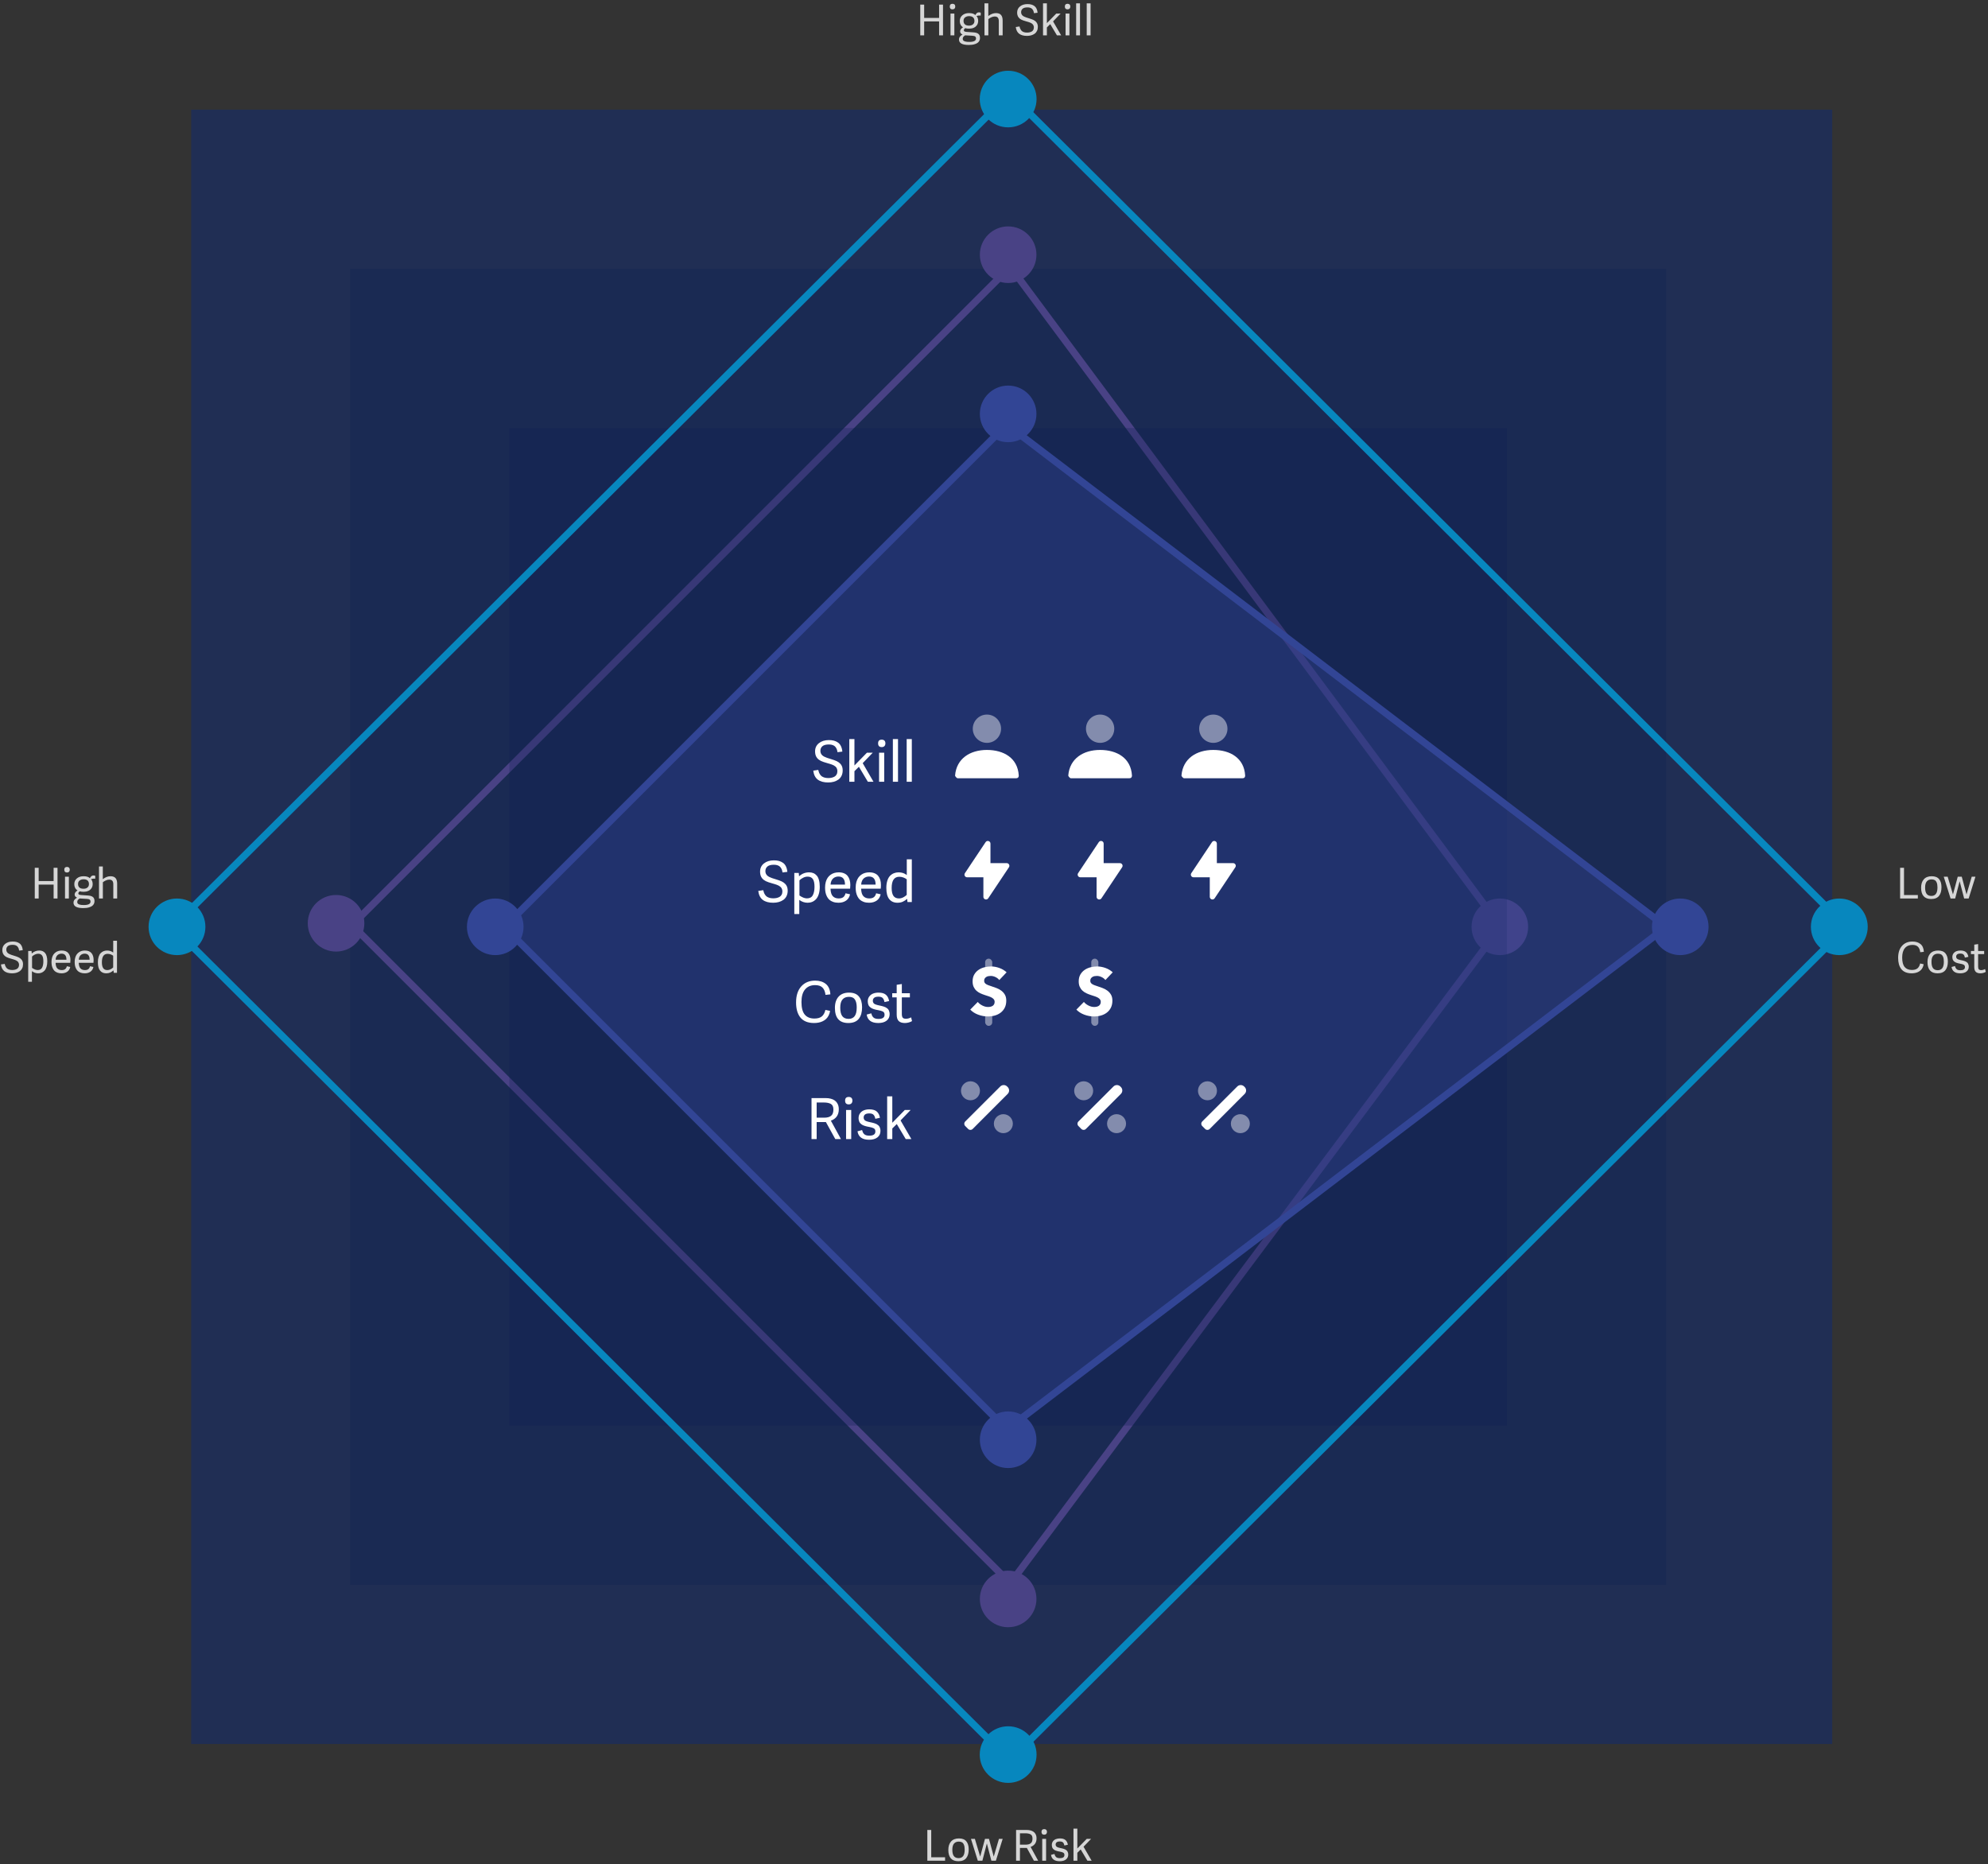
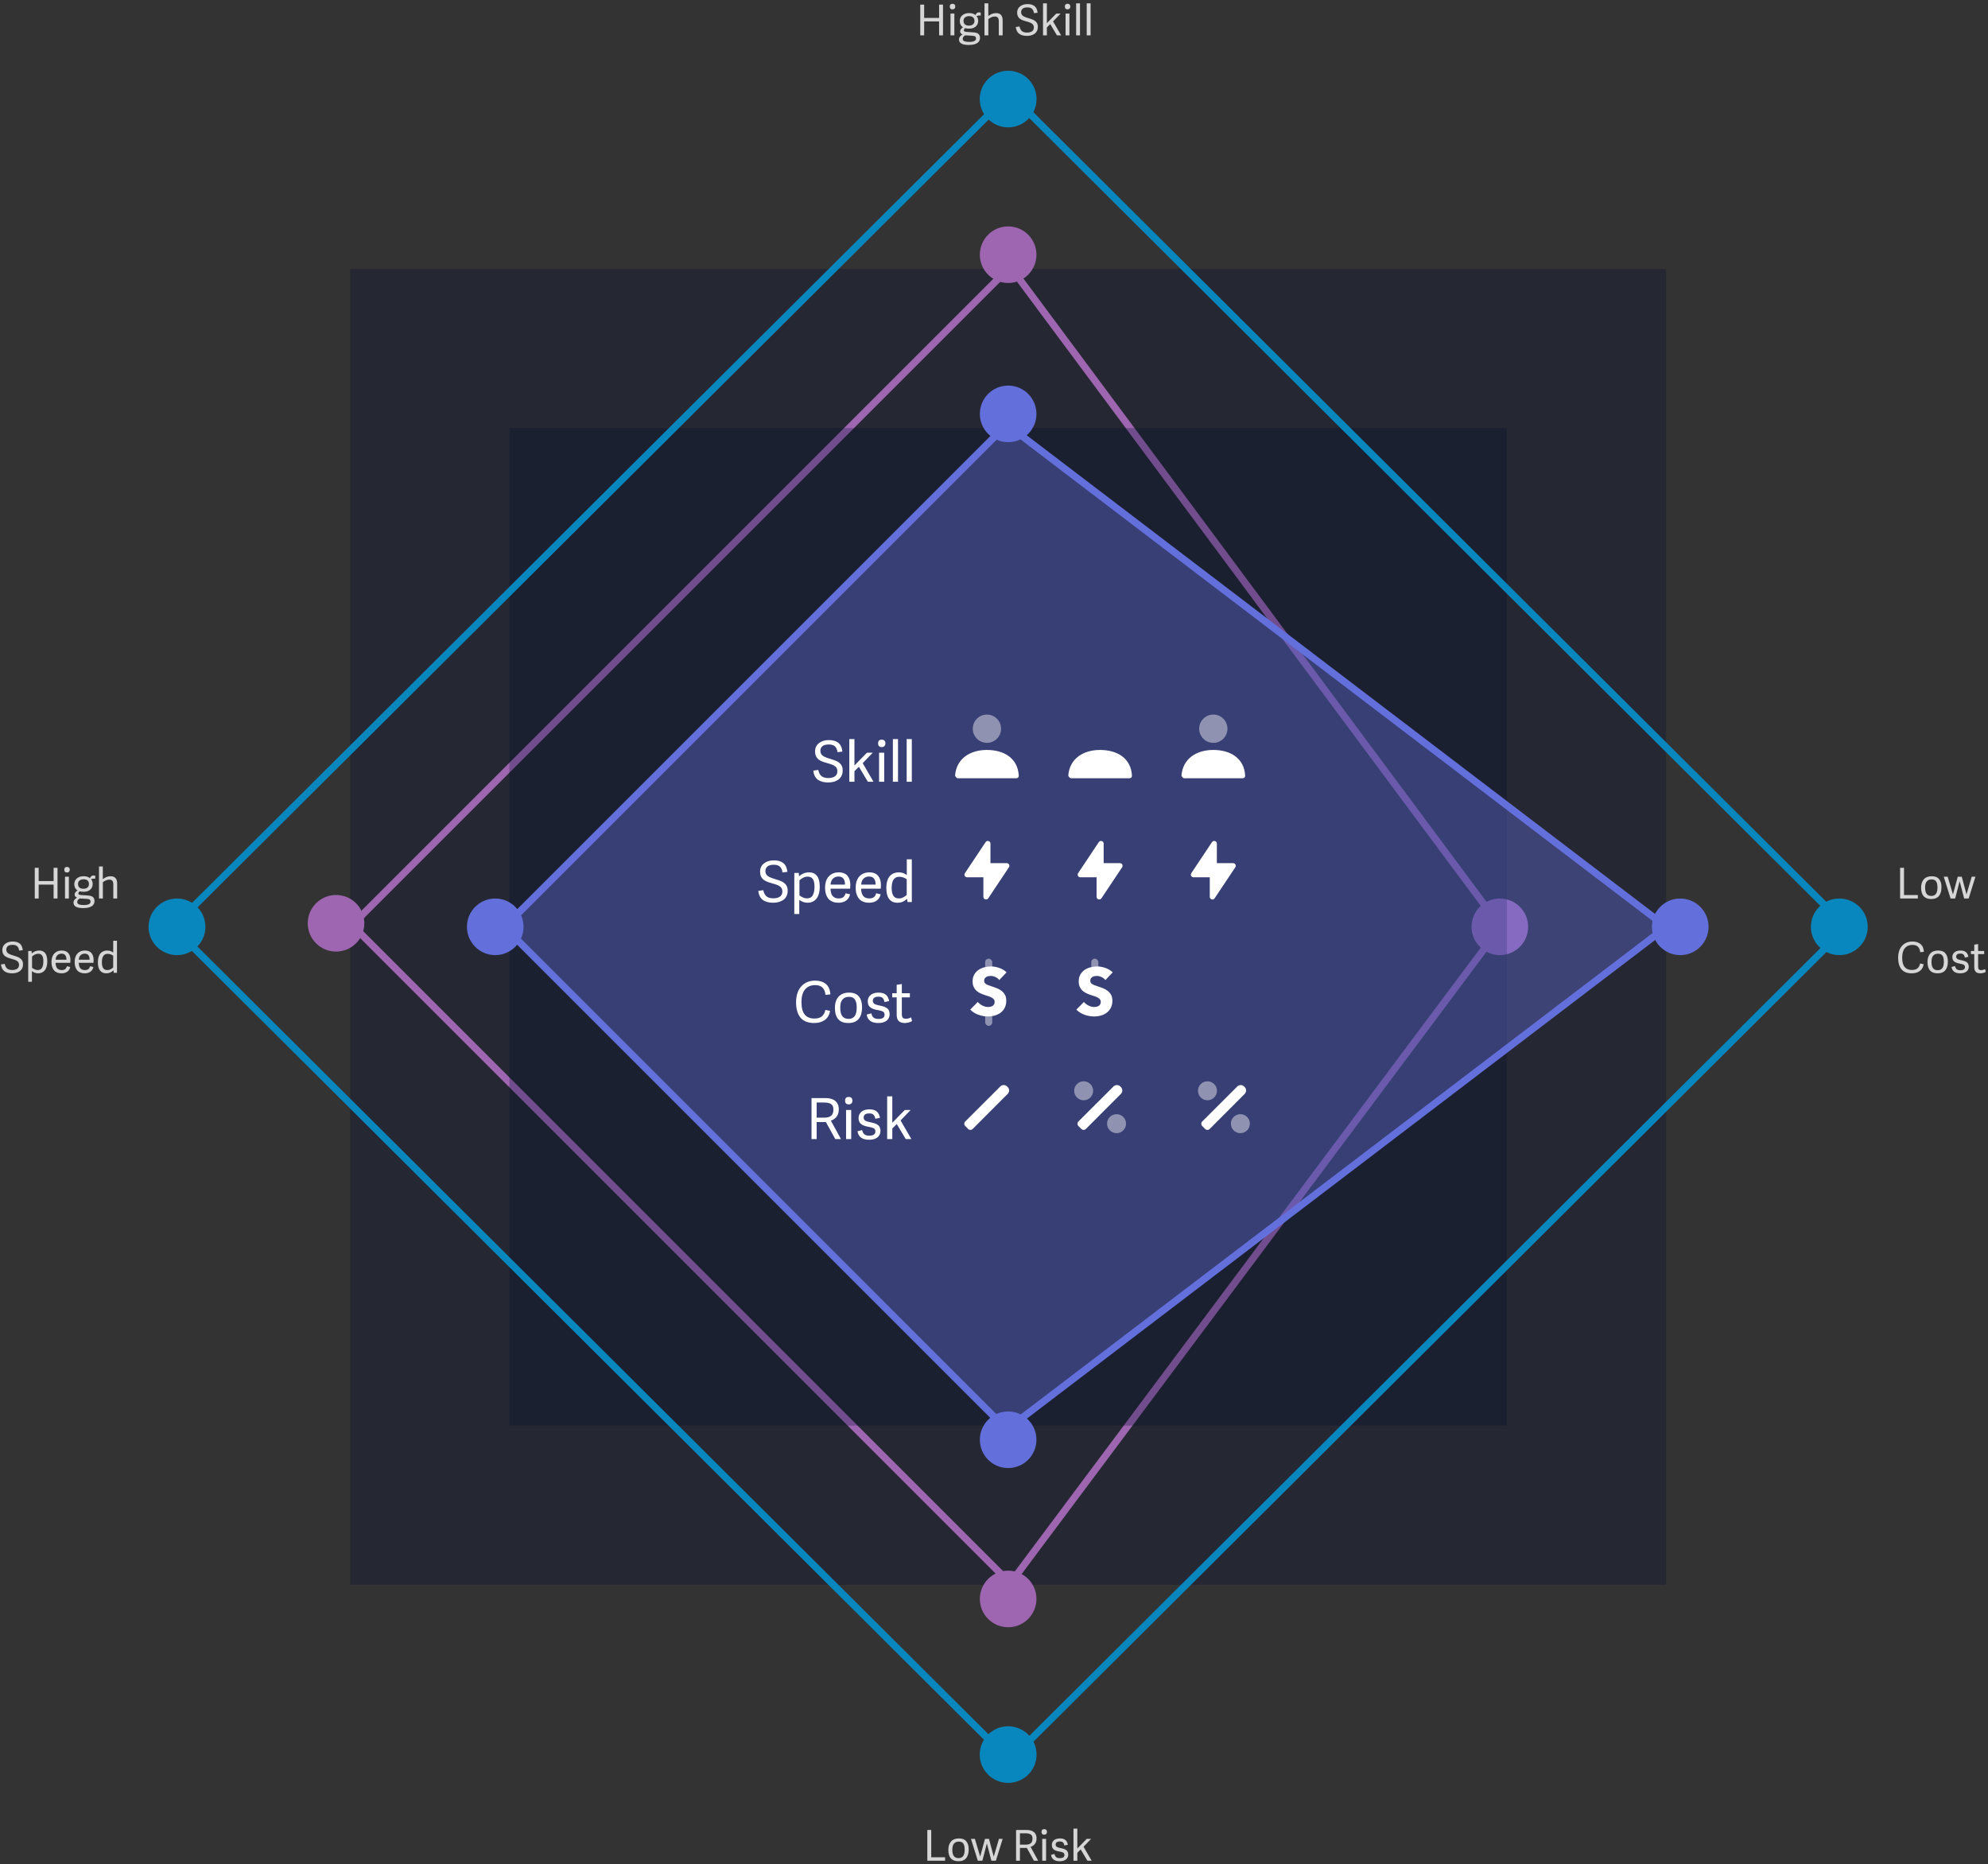
<svg xmlns="http://www.w3.org/2000/svg" width="562" height="527" viewBox="0 0 562 527" fill="none">
  <rect x="0" y="0" width="562" height="527" fill="#333333" stroke="none" />
  <rect opacity="0.4" x="99" y="76" width="372" height="372" fill="#000D30" fill-opacity="0.701" />
  <path d="M100.238 260.793L99.531 261.5L100.238 262.207L284.793 446.762L285.61 447.579L286.301 446.653L423.797 262.598L424.242 262.002L423.798 261.404L286.303 76.349L285.612 75.419L284.793 76.238L100.238 260.793Z" stroke="#9E66B1" stroke-width="2" />
  <circle cx="285" cy="72" r="8" fill="#9E66B1" />
  <circle cx="95" cy="261" r="8" fill="#9E66B1" />
  <circle cx="424" cy="262" r="8" fill="#9E66B1" />
  <circle cx="285" cy="452" r="8" fill="#9E66B1" />
  <rect opacity="0.4" x="144" y="121" width="282" height="282" fill="#000D30" fill-opacity="0.701" />
  <path d="M143.293 261.345L142.586 262.052L143.293 262.759L284.007 403.474L284.625 404.092L285.32 403.562L470.034 262.848L471.079 262.052L470.034 261.257L285.32 120.543L284.625 120.013L284.007 120.631L143.293 261.345Z" fill="#636FDB" fill-opacity="0.4" stroke="#636FDB" stroke-width="2" />
  <circle cx="285" cy="117" r="8" fill="#636FDB" />
  <circle cx="285" cy="407" r="8" fill="#636FDB" />
  <circle cx="140" cy="262" r="8" fill="#636FDB" />
  <circle cx="475" cy="262" r="8" fill="#636FDB" />
-   <rect x="54.05" y="31" width="463.909" height="462" fill="#152B6A" fill-opacity="0.61" />
  <rect x="-1.417" width="333.685" height="333.685" transform="matrix(0.709 -0.706 0.709 0.706 49.864 261.052)" stroke="#0787BE" stroke-width="2" />
  <ellipse cx="285" cy="28" rx="8.033" ry="8" fill="#0787BE" />
  <ellipse cx="285" cy="496" rx="8.033" ry="8" fill="#0787BE" />
  <ellipse cx="50.033" cy="262" rx="8.033" ry="8" fill="#0787BE" />
  <ellipse cx="519.967" cy="262" rx="8.033" ry="8" fill="#0787BE" />
  <path opacity="0.8" d="M265.48 10V6.062H261.256V10H260.154V1.311H261.256V5.066H265.48V1.311H266.582V10H265.48ZM268.703 10V3.83H269.793V10H268.703ZM270.045 1.85C270.045 2.096 269.977 2.291 269.84 2.436C269.703 2.576 269.512 2.646 269.266 2.646C268.754 2.646 268.498 2.381 268.498 1.85C268.498 1.33 268.754 1.07 269.266 1.07C269.516 1.07 269.707 1.137 269.84 1.27C269.977 1.402 270.045 1.596 270.045 1.85ZM273.947 3.701C274.783 3.701 275.379 3.889 275.734 4.264C275.836 4.029 275.969 3.842 276.133 3.701C276.301 3.557 276.492 3.484 276.707 3.484C276.871 3.484 277.051 3.516 277.246 3.578V4.387C276.867 4.352 276.467 4.395 276.045 4.516C276.201 4.676 276.32 4.881 276.402 5.131C276.484 5.381 276.525 5.641 276.525 5.91C276.525 6.363 276.412 6.758 276.186 7.094C275.959 7.43 275.656 7.682 275.277 7.85C274.898 8.018 274.471 8.102 273.994 8.102C273.521 8.102 273.143 8.055 272.857 7.961C272.85 7.969 272.816 8 272.758 8.055C272.703 8.109 272.666 8.148 272.646 8.172C272.627 8.191 272.6 8.225 272.564 8.271C272.529 8.318 272.504 8.365 272.488 8.412C272.477 8.455 272.471 8.5 272.471 8.547C272.471 8.684 272.525 8.791 272.635 8.869C272.744 8.943 272.953 8.992 273.262 9.016L275.025 9.139C275.361 9.158 275.646 9.195 275.881 9.25C276.115 9.305 276.322 9.393 276.502 9.514C276.686 9.631 276.82 9.791 276.906 9.994C276.996 10.197 277.041 10.447 277.041 10.744C277.041 11.037 276.98 11.299 276.859 11.529C276.738 11.764 276.576 11.953 276.373 12.098C276.174 12.242 275.934 12.361 275.652 12.455C275.375 12.553 275.092 12.619 274.803 12.654C274.514 12.693 274.205 12.713 273.877 12.713C272.029 12.713 271.105 12.205 271.105 11.19C271.105 10.861 271.201 10.576 271.393 10.334C271.584 10.096 271.82 9.908 272.102 9.771V9.76C271.652 9.564 271.428 9.268 271.428 8.869C271.428 8.705 271.469 8.549 271.551 8.4C271.637 8.248 271.727 8.129 271.82 8.043C271.918 7.953 272.059 7.838 272.242 7.697C271.961 7.549 271.738 7.32 271.574 7.012C271.41 6.703 271.328 6.355 271.328 5.969C271.328 5.289 271.566 4.742 272.043 4.328C272.52 3.91 273.154 3.701 273.947 3.701ZM275.471 5.934C275.471 5.48 275.34 5.139 275.078 4.908C274.816 4.678 274.443 4.562 273.959 4.562C273.537 4.562 273.17 4.672 272.857 4.891C272.545 5.098 272.389 5.438 272.389 5.91C272.389 6.328 272.516 6.654 272.77 6.889C273.027 7.123 273.42 7.24 273.947 7.24C274.404 7.24 274.771 7.125 275.049 6.895C275.33 6.66 275.471 6.34 275.471 5.934ZM275.916 10.879C275.916 10.637 275.844 10.453 275.699 10.328C275.559 10.207 275.287 10.133 274.885 10.105L272.84 9.988C272.602 10.141 272.428 10.293 272.318 10.445C272.213 10.598 272.16 10.777 272.16 10.984C272.16 11.168 272.213 11.32 272.318 11.441C272.424 11.562 272.615 11.66 272.893 11.734C273.174 11.809 273.545 11.846 274.006 11.846C275.279 11.846 275.916 11.523 275.916 10.879ZM282.355 10V5.98C282.355 5.539 282.266 5.209 282.086 4.99C281.906 4.771 281.611 4.662 281.201 4.662C280.885 4.662 280.555 4.742 280.211 4.902C279.871 5.062 279.602 5.23 279.402 5.406V10H278.312V0.941H279.391V4.527C280.105 3.977 280.83 3.701 281.564 3.701C282.209 3.701 282.684 3.877 282.988 4.229C283.293 4.576 283.445 5.104 283.445 5.811V10H282.355ZM290.477 2.09C289.848 2.09 289.389 2.213 289.1 2.459C288.811 2.705 288.666 3.035 288.666 3.449C288.666 3.648 288.703 3.828 288.777 3.988C288.855 4.148 288.953 4.283 289.07 4.393C289.188 4.498 289.338 4.598 289.521 4.691C289.709 4.781 289.893 4.857 290.072 4.92C290.252 4.979 290.459 5.045 290.693 5.119C290.713 5.123 290.729 5.127 290.74 5.131C291.412 5.334 291.881 5.502 292.146 5.635C292.779 5.947 293.17 6.385 293.318 6.947C293.369 7.143 293.395 7.355 293.395 7.586C293.395 8.027 293.311 8.416 293.143 8.752C292.975 9.088 292.746 9.355 292.457 9.555C292.168 9.754 291.844 9.902 291.484 10C291.125 10.098 290.738 10.146 290.324 10.146C289.391 10.146 288.656 9.947 288.121 9.549C287.586 9.146 287.264 8.51 287.154 7.639L288.209 7.48C288.256 7.684 288.309 7.861 288.367 8.014C288.426 8.166 288.51 8.322 288.619 8.482C288.729 8.639 288.855 8.768 289 8.869C289.148 8.967 289.336 9.049 289.562 9.115C289.789 9.178 290.047 9.209 290.336 9.209C290.59 9.209 290.824 9.186 291.039 9.139C291.254 9.092 291.457 9.018 291.648 8.916C291.84 8.811 291.99 8.658 292.1 8.459C292.213 8.26 292.27 8.021 292.27 7.744C292.27 7.592 292.248 7.453 292.205 7.328C292.166 7.199 292.115 7.088 292.053 6.994C291.99 6.896 291.904 6.807 291.795 6.725C291.686 6.639 291.58 6.568 291.479 6.514C291.381 6.459 291.252 6.402 291.092 6.344C290.932 6.285 290.793 6.238 290.676 6.203C290.559 6.168 290.408 6.125 290.225 6.074C289.545 5.887 289.061 5.721 288.771 5.576C288.131 5.26 287.742 4.791 287.605 4.17C287.562 3.979 287.541 3.773 287.541 3.555C287.541 2.824 287.814 2.242 288.361 1.809C288.912 1.375 289.613 1.158 290.465 1.158C290.863 1.158 291.219 1.199 291.531 1.281C291.848 1.363 292.135 1.496 292.393 1.68C292.654 1.859 292.863 2.111 293.02 2.436C293.18 2.76 293.281 3.148 293.324 3.602L292.293 3.725C292.262 3.49 292.213 3.285 292.146 3.109C292.08 2.934 291.98 2.764 291.848 2.6C291.719 2.436 291.537 2.311 291.303 2.225C291.072 2.135 290.797 2.09 290.477 2.09ZM298.604 3.83H299.84L297.701 6.051L299.992 10H298.797L296.898 6.818L295.949 7.756V10H294.859V0.941H295.949V6.543L298.604 3.83ZM301.234 10V3.83H302.324V10H301.234ZM302.576 1.85C302.576 2.096 302.508 2.291 302.371 2.436C302.234 2.576 302.043 2.646 301.797 2.646C301.285 2.646 301.029 2.381 301.029 1.85C301.029 1.33 301.285 1.07 301.797 1.07C302.047 1.07 302.238 1.137 302.371 1.27C302.508 1.402 302.576 1.596 302.576 1.85ZM304.223 10V0.941H305.312V10H304.223ZM307.211 10V0.941H308.301V10H307.211Z" fill="white" />
  <path opacity="0.8" d="M267.17 525.027V526H262.154V517.311H263.256V525.027H267.17ZM270.938 526.146C269.039 526.146 268.09 525.078 268.09 522.941C268.09 521.926 268.348 521.133 268.863 520.562C269.379 519.988 270.121 519.701 271.09 519.701C272.035 519.701 272.73 519.975 273.176 520.521C273.625 521.068 273.85 521.826 273.85 522.795C273.85 523.311 273.795 523.77 273.686 524.172C273.576 524.574 273.406 524.926 273.176 525.227C272.949 525.523 272.646 525.752 272.268 525.912C271.893 526.068 271.449 526.146 270.938 526.146ZM270.996 525.268C271.551 525.268 271.975 525.078 272.268 524.699C272.564 524.316 272.713 523.705 272.713 522.865C272.713 522.307 272.645 521.857 272.508 521.518C272.375 521.178 272.189 520.939 271.951 520.803C271.717 520.666 271.414 520.598 271.043 520.598C270.469 520.598 270.021 520.783 269.701 521.154C269.381 521.525 269.221 522.105 269.221 522.895C269.221 523.707 269.365 524.307 269.654 524.693C269.947 525.076 270.395 525.268 270.996 525.268ZM274.488 519.83H275.596L277.096 524.846L278.449 519.83H279.58L280.922 524.822H280.934L282.398 519.83H283.453L281.531 526H280.26L278.988 521.143H278.977L277.717 526H276.422L274.488 519.83ZM292.283 526L290.291 522.391H288.334V526H287.244V517.311H290.221C290.639 517.311 291.012 517.355 291.34 517.445C291.668 517.535 291.936 517.654 292.143 517.803C292.354 517.947 292.525 518.123 292.658 518.33C292.795 518.537 292.891 518.752 292.945 518.975C293 519.193 293.027 519.428 293.027 519.678C293.027 520.307 292.879 520.822 292.582 521.225C292.285 521.627 291.873 521.918 291.346 522.098L293.484 526H292.283ZM289.951 521.465C290.572 521.465 291.049 521.336 291.381 521.078C291.717 520.82 291.885 520.373 291.885 519.736C291.885 519.146 291.701 518.75 291.334 518.547C290.975 518.348 290.479 518.248 289.846 518.248H288.334V521.465H289.951ZM294.633 526V519.83H295.723V526H294.633ZM295.975 517.85C295.975 518.096 295.906 518.291 295.77 518.436C295.633 518.576 295.441 518.646 295.195 518.646C294.684 518.646 294.428 518.381 294.428 517.85C294.428 517.33 294.684 517.07 295.195 517.07C295.445 517.07 295.637 517.137 295.77 517.27C295.906 517.402 295.975 517.596 295.975 517.85ZM299.625 519.701C300.328 519.701 300.854 519.854 301.201 520.158C301.553 520.463 301.779 520.906 301.881 521.488L300.896 521.705C300.857 521.51 300.811 521.35 300.756 521.225C300.705 521.096 300.633 520.979 300.539 520.873C300.445 520.764 300.322 520.686 300.17 520.639C300.018 520.588 299.832 520.562 299.613 520.562C299.191 520.562 298.887 520.643 298.699 520.803C298.516 520.959 298.424 521.168 298.424 521.43C298.424 521.555 298.445 521.666 298.488 521.764C298.531 521.857 298.586 521.938 298.652 522.004C298.723 522.07 298.82 522.131 298.945 522.186C299.07 522.236 299.195 522.279 299.32 522.314C299.445 522.35 299.604 522.387 299.795 522.426C299.994 522.465 300.154 522.5 300.275 522.531C300.4 522.559 300.549 522.6 300.721 522.654C300.893 522.705 301.031 522.76 301.137 522.818C301.242 522.877 301.355 522.953 301.477 523.047C301.598 523.137 301.689 523.238 301.752 523.352C301.818 523.461 301.873 523.594 301.916 523.75C301.963 523.906 301.986 524.08 301.986 524.271C301.986 524.854 301.771 525.312 301.342 525.648C300.916 525.98 300.328 526.146 299.578 526.146C298.125 526.146 297.305 525.549 297.117 524.354L298.09 524.09C298.137 524.273 298.189 524.43 298.248 524.559C298.311 524.684 298.396 524.807 298.506 524.928C298.619 525.045 298.768 525.133 298.951 525.191C299.139 525.25 299.363 525.279 299.625 525.279C300.48 525.279 300.908 524.984 300.908 524.395C300.908 524.227 300.881 524.088 300.826 523.979C300.771 523.869 300.678 523.779 300.545 523.709C300.412 523.639 300.277 523.586 300.141 523.551C300.008 523.512 299.816 523.469 299.566 523.422C299.418 523.395 299.303 523.373 299.221 523.357C299.139 523.338 299.025 523.311 298.881 523.275C298.74 523.236 298.627 523.201 298.541 523.17C298.455 523.139 298.352 523.096 298.23 523.041C298.109 522.982 298.012 522.922 297.938 522.859C297.863 522.797 297.783 522.723 297.697 522.637C297.615 522.547 297.551 522.451 297.504 522.35C297.461 522.248 297.424 522.131 297.393 521.998C297.361 521.861 297.346 521.715 297.346 521.559C297.346 521.156 297.451 520.812 297.662 520.527C297.873 520.242 298.146 520.033 298.482 519.9C298.822 519.768 299.203 519.701 299.625 519.701ZM307.213 519.83H308.449L306.311 522.051L308.602 526H307.406L305.508 522.818L304.559 523.756V526H303.469V516.941H304.559V522.543L307.213 519.83Z" fill="white" />
  <path opacity="0.8" d="M542.17 253.027V254H537.154V245.311H538.256V253.027H542.17ZM545.938 254.146C544.039 254.146 543.09 253.078 543.09 250.941C543.09 249.926 543.348 249.133 543.863 248.562C544.379 247.988 545.121 247.701 546.09 247.701C547.035 247.701 547.73 247.975 548.176 248.521C548.625 249.068 548.85 249.826 548.85 250.795C548.85 251.311 548.795 251.77 548.686 252.172C548.576 252.574 548.406 252.926 548.176 253.227C547.949 253.523 547.646 253.752 547.268 253.912C546.893 254.068 546.449 254.146 545.938 254.146ZM545.996 253.268C546.551 253.268 546.975 253.078 547.268 252.699C547.564 252.316 547.713 251.705 547.713 250.865C547.713 250.307 547.645 249.857 547.508 249.518C547.375 249.178 547.189 248.939 546.951 248.803C546.717 248.666 546.414 248.598 546.043 248.598C545.469 248.598 545.021 248.783 544.701 249.154C544.381 249.525 544.221 250.105 544.221 250.895C544.221 251.707 544.365 252.307 544.654 252.693C544.947 253.076 545.395 253.268 545.996 253.268ZM549.488 247.83H550.596L552.096 252.846L553.449 247.83H554.58L555.922 252.822H555.934L557.398 247.83H558.453L556.531 254H555.26L553.988 249.143H553.977L552.717 254H551.422L549.488 247.83ZM540.418 275.146C539.75 275.146 539.168 275.043 538.672 274.836C538.176 274.625 537.777 274.324 537.477 273.934C537.18 273.543 536.959 273.088 536.814 272.568C536.67 272.045 536.598 271.451 536.598 270.787C536.598 269.338 536.961 268.205 537.688 267.389C538.418 266.568 539.404 266.158 540.646 266.158C541.564 266.158 542.312 266.389 542.891 266.85C543.484 267.326 543.811 268.066 543.869 269.07L542.838 269.182C542.756 268.486 542.541 267.969 542.193 267.629C541.85 267.285 541.33 267.113 540.635 267.113C539.725 267.113 539.014 267.418 538.502 268.027C537.994 268.633 537.74 269.521 537.74 270.693C537.74 271.908 537.973 272.797 538.438 273.359C538.906 273.918 539.59 274.197 540.488 274.197C541.164 274.197 541.686 274.049 542.053 273.752C542.42 273.451 542.674 272.99 542.814 272.369L543.811 272.574C543.756 272.949 543.648 273.285 543.488 273.582C543.332 273.879 543.145 274.125 542.926 274.32C542.711 274.512 542.463 274.672 542.182 274.801C541.9 274.926 541.615 275.014 541.326 275.064C541.037 275.119 540.734 275.146 540.418 275.146ZM547.742 275.146C545.844 275.146 544.895 274.078 544.895 271.941C544.895 270.926 545.152 270.133 545.668 269.562C546.184 268.988 546.926 268.701 547.895 268.701C548.84 268.701 549.535 268.975 549.98 269.521C550.43 270.068 550.654 270.826 550.654 271.795C550.654 272.311 550.6 272.77 550.49 273.172C550.381 273.574 550.211 273.926 549.98 274.227C549.754 274.523 549.451 274.752 549.072 274.912C548.697 275.068 548.254 275.146 547.742 275.146ZM547.801 274.268C548.355 274.268 548.779 274.078 549.072 273.699C549.369 273.316 549.518 272.705 549.518 271.865C549.518 271.307 549.449 270.857 549.312 270.518C549.18 270.178 548.994 269.939 548.756 269.803C548.521 269.666 548.219 269.598 547.848 269.598C547.273 269.598 546.826 269.783 546.506 270.154C546.186 270.525 546.025 271.105 546.025 271.895C546.025 272.707 546.17 273.307 546.459 273.693C546.752 274.076 547.199 274.268 547.801 274.268ZM554.199 268.701C554.902 268.701 555.428 268.854 555.775 269.158C556.127 269.463 556.354 269.906 556.455 270.488L555.471 270.705C555.432 270.51 555.385 270.35 555.33 270.225C555.279 270.096 555.207 269.979 555.113 269.873C555.02 269.764 554.896 269.686 554.744 269.639C554.592 269.588 554.406 269.562 554.188 269.562C553.766 269.562 553.461 269.643 553.273 269.803C553.09 269.959 552.998 270.168 552.998 270.43C552.998 270.555 553.02 270.666 553.062 270.764C553.105 270.857 553.16 270.938 553.227 271.004C553.297 271.07 553.395 271.131 553.52 271.186C553.645 271.236 553.77 271.279 553.895 271.314C554.02 271.35 554.178 271.387 554.369 271.426C554.568 271.465 554.729 271.5 554.85 271.531C554.975 271.559 555.123 271.6 555.295 271.654C555.467 271.705 555.605 271.76 555.711 271.818C555.816 271.877 555.93 271.953 556.051 272.047C556.172 272.137 556.264 272.238 556.326 272.352C556.393 272.461 556.447 272.594 556.49 272.75C556.537 272.906 556.561 273.08 556.561 273.271C556.561 273.854 556.346 274.312 555.916 274.648C555.49 274.98 554.902 275.146 554.152 275.146C552.699 275.146 551.879 274.549 551.691 273.354L552.664 273.09C552.711 273.273 552.764 273.43 552.822 273.559C552.885 273.684 552.971 273.807 553.08 273.928C553.193 274.045 553.342 274.133 553.525 274.191C553.713 274.25 553.938 274.279 554.199 274.279C555.055 274.279 555.482 273.984 555.482 273.395C555.482 273.227 555.455 273.088 555.4 272.979C555.346 272.869 555.252 272.779 555.119 272.709C554.986 272.639 554.852 272.586 554.715 272.551C554.582 272.512 554.391 272.469 554.141 272.422C553.992 272.395 553.877 272.373 553.795 272.357C553.713 272.338 553.6 272.311 553.455 272.275C553.314 272.236 553.201 272.201 553.115 272.17C553.029 272.139 552.926 272.096 552.805 272.041C552.684 271.982 552.586 271.922 552.512 271.859C552.438 271.797 552.357 271.723 552.271 271.637C552.189 271.547 552.125 271.451 552.078 271.35C552.035 271.248 551.998 271.131 551.967 270.998C551.936 270.861 551.92 270.715 551.92 270.559C551.92 270.156 552.025 269.812 552.236 269.527C552.447 269.242 552.721 269.033 553.057 268.9C553.396 268.768 553.777 268.701 554.199 268.701ZM561.371 274.736C561.211 274.846 560.986 274.941 560.697 275.023C560.412 275.105 560.133 275.146 559.859 275.146C559.273 275.146 558.836 275.006 558.547 274.725C558.262 274.439 558.119 273.992 558.119 273.383V269.709H557.17V268.83H558.119V267.043L559.209 266.879V268.83H560.914V269.709H559.209V273.236C559.209 273.584 559.27 273.84 559.391 274.004C559.516 274.164 559.752 274.244 560.1 274.244C560.275 274.244 560.465 274.215 560.668 274.156C560.871 274.094 561.041 274.023 561.178 273.945L561.371 274.736Z" fill="white" />
  <path opacity="0.8" d="M15.156 254V250.062H10.932V254H9.83V245.311H10.932V249.066H15.156V245.311H16.258V254H15.156ZM18.379 254V247.83H19.469V254H18.379ZM19.721 245.85C19.721 246.096 19.652 246.291 19.516 246.436C19.379 246.576 19.188 246.646 18.941 246.646C18.43 246.646 18.174 246.381 18.174 245.85C18.174 245.33 18.43 245.07 18.941 245.07C19.191 245.07 19.383 245.137 19.516 245.27C19.652 245.402 19.721 245.596 19.721 245.85ZM23.623 247.701C24.459 247.701 25.055 247.889 25.41 248.264C25.512 248.029 25.645 247.842 25.809 247.701C25.977 247.557 26.168 247.484 26.383 247.484C26.547 247.484 26.727 247.516 26.922 247.578V248.387C26.543 248.352 26.143 248.395 25.721 248.516C25.877 248.676 25.996 248.881 26.078 249.131C26.16 249.381 26.201 249.641 26.201 249.91C26.201 250.363 26.088 250.758 25.861 251.094C25.635 251.43 25.332 251.682 24.953 251.85C24.574 252.018 24.146 252.102 23.67 252.102C23.197 252.102 22.818 252.055 22.533 251.961C22.525 251.969 22.492 252 22.434 252.055C22.379 252.109 22.342 252.148 22.322 252.172C22.303 252.191 22.275 252.225 22.24 252.271C22.205 252.318 22.18 252.365 22.164 252.412C22.152 252.455 22.146 252.5 22.146 252.547C22.146 252.684 22.201 252.791 22.311 252.869C22.42 252.943 22.629 252.992 22.938 253.016L24.701 253.139C25.037 253.158 25.322 253.195 25.557 253.25C25.791 253.305 25.998 253.393 26.178 253.514C26.361 253.631 26.496 253.791 26.582 253.994C26.672 254.197 26.717 254.447 26.717 254.744C26.717 255.037 26.656 255.299 26.535 255.529C26.414 255.764 26.252 255.953 26.049 256.098C25.85 256.242 25.609 256.361 25.328 256.455C25.051 256.553 24.768 256.619 24.479 256.654C24.189 256.693 23.881 256.713 23.553 256.713C21.705 256.713 20.781 256.205 20.781 255.189C20.781 254.861 20.877 254.576 21.068 254.334C21.26 254.096 21.496 253.908 21.777 253.771V253.76C21.328 253.564 21.104 253.268 21.104 252.869C21.104 252.705 21.145 252.549 21.227 252.4C21.312 252.248 21.402 252.129 21.496 252.043C21.594 251.953 21.734 251.838 21.918 251.697C21.637 251.549 21.414 251.32 21.25 251.012C21.086 250.703 21.004 250.355 21.004 249.969C21.004 249.289 21.242 248.742 21.719 248.328C22.195 247.91 22.83 247.701 23.623 247.701ZM25.146 249.934C25.146 249.48 25.016 249.139 24.754 248.908C24.492 248.678 24.119 248.562 23.635 248.562C23.213 248.562 22.846 248.672 22.533 248.891C22.221 249.098 22.064 249.438 22.064 249.91C22.064 250.328 22.191 250.654 22.445 250.889C22.703 251.123 23.096 251.24 23.623 251.24C24.08 251.24 24.447 251.125 24.725 250.895C25.006 250.66 25.146 250.34 25.146 249.934ZM25.592 254.879C25.592 254.637 25.52 254.453 25.375 254.328C25.234 254.207 24.963 254.133 24.561 254.105L22.516 253.988C22.277 254.141 22.104 254.293 21.994 254.445C21.889 254.598 21.836 254.777 21.836 254.984C21.836 255.168 21.889 255.32 21.994 255.441C22.1 255.562 22.291 255.66 22.568 255.734C22.85 255.809 23.221 255.846 23.682 255.846C24.955 255.846 25.592 255.523 25.592 254.879ZM32.031 254V249.98C32.031 249.539 31.941 249.209 31.762 248.99C31.582 248.771 31.287 248.662 30.877 248.662C30.561 248.662 30.23 248.742 29.887 248.902C29.547 249.062 29.277 249.23 29.078 249.406V254H27.988V244.941H29.066V248.527C29.781 247.977 30.506 247.701 31.24 247.701C31.885 247.701 32.359 247.877 32.664 248.229C32.969 248.576 33.121 249.104 33.121 249.811V254H32.031ZM3.59 267.09C2.961 267.09 2.502 267.213 2.213 267.459C1.924 267.705 1.779 268.035 1.779 268.449C1.779 268.648 1.816 268.828 1.891 268.988C1.969 269.148 2.066 269.283 2.184 269.393C2.301 269.498 2.451 269.598 2.635 269.691C2.822 269.781 3.006 269.857 3.186 269.92C3.365 269.979 3.572 270.045 3.807 270.119C3.826 270.123 3.842 270.127 3.854 270.131C4.525 270.334 4.994 270.502 5.26 270.635C5.893 270.947 6.283 271.385 6.432 271.947C6.482 272.143 6.508 272.355 6.508 272.586C6.508 273.027 6.424 273.416 6.256 273.752C6.088 274.088 5.859 274.355 5.57 274.555C5.281 274.754 4.957 274.902 4.598 275C4.238 275.098 3.852 275.146 3.438 275.146C2.504 275.146 1.77 274.947 1.234 274.549C0.699 274.146 0.377 273.51 0.268 272.639L1.322 272.48C1.369 272.684 1.422 272.861 1.48 273.014C1.539 273.166 1.623 273.322 1.732 273.482C1.842 273.639 1.969 273.768 2.113 273.869C2.262 273.967 2.449 274.049 2.676 274.115C2.902 274.178 3.16 274.209 3.449 274.209C3.703 274.209 3.938 274.186 4.152 274.139C4.367 274.092 4.57 274.018 4.762 273.916C4.953 273.811 5.104 273.658 5.213 273.459C5.326 273.26 5.383 273.021 5.383 272.744C5.383 272.592 5.361 272.453 5.318 272.328C5.279 272.199 5.229 272.088 5.166 271.994C5.104 271.896 5.018 271.807 4.908 271.725C4.799 271.639 4.693 271.568 4.592 271.514C4.494 271.459 4.365 271.402 4.205 271.344C4.045 271.285 3.906 271.238 3.789 271.203C3.672 271.168 3.521 271.125 3.338 271.074C2.658 270.887 2.174 270.721 1.885 270.576C1.244 270.26 0.855 269.791 0.719 269.17C0.676 268.979 0.654 268.773 0.654 268.555C0.654 267.824 0.928 267.242 1.475 266.809C2.025 266.375 2.727 266.158 3.578 266.158C3.977 266.158 4.332 266.199 4.645 266.281C4.961 266.363 5.248 266.496 5.506 266.68C5.768 266.859 5.977 267.111 6.133 267.436C6.293 267.76 6.395 268.148 6.438 268.602L5.406 268.725C5.375 268.49 5.326 268.285 5.26 268.109C5.193 267.934 5.094 267.764 4.961 267.6C4.832 267.436 4.65 267.311 4.416 267.225C4.186 267.135 3.91 267.09 3.59 267.09ZM8.922 268.83L8.98 269.539C9.59 268.98 10.301 268.701 11.113 268.701C11.449 268.701 11.75 268.756 12.016 268.865C12.281 268.975 12.518 269.146 12.725 269.381C12.932 269.611 13.09 269.93 13.199 270.336C13.312 270.738 13.369 271.217 13.369 271.771C13.369 272.354 13.301 272.865 13.164 273.307C13.027 273.748 12.84 274.102 12.602 274.367C12.363 274.629 12.092 274.824 11.787 274.953C11.486 275.082 11.158 275.146 10.803 275.146C10.154 275.146 9.562 274.945 9.027 274.543V277.543H7.973V268.83H8.922ZM9.062 273.605C9.648 274.016 10.178 274.221 10.65 274.221C11.24 274.221 11.656 273.996 11.898 273.547C12.137 273.094 12.256 272.498 12.256 271.76C12.256 270.998 12.137 270.449 11.898 270.113C11.664 269.777 11.295 269.609 10.791 269.609C10.475 269.609 10.16 269.688 9.848 269.844C9.535 270 9.273 270.184 9.062 270.395V273.605ZM17.406 275.146C16.98 275.146 16.602 275.088 16.27 274.971C15.941 274.854 15.67 274.697 15.455 274.502C15.244 274.303 15.07 274.064 14.934 273.787C14.797 273.506 14.699 273.215 14.641 272.914C14.586 272.609 14.559 272.281 14.559 271.93C14.559 271.488 14.609 271.088 14.711 270.729C14.812 270.369 14.951 270.066 15.127 269.82C15.303 269.57 15.514 269.361 15.76 269.193C16.006 269.021 16.271 268.896 16.557 268.818C16.842 268.74 17.145 268.701 17.465 268.701C17.887 268.701 18.256 268.768 18.572 268.9C18.893 269.033 19.148 269.221 19.34 269.463C19.531 269.705 19.674 269.984 19.768 270.301C19.865 270.617 19.914 270.971 19.914 271.361C19.914 271.646 19.898 271.916 19.867 272.17H15.713C15.736 272.912 15.898 273.441 16.199 273.758C16.5 274.074 16.914 274.232 17.441 274.232C17.867 274.232 18.195 274.141 18.426 273.957C18.656 273.773 18.812 273.502 18.895 273.143L19.855 273.354C19.734 273.939 19.455 274.385 19.018 274.689C18.58 274.994 18.043 275.146 17.406 275.146ZM18.783 271.303C18.783 270.158 18.32 269.586 17.395 269.586C17.18 269.586 16.979 269.619 16.791 269.686C16.604 269.752 16.432 269.852 16.275 269.984C16.123 270.117 15.996 270.297 15.895 270.523C15.797 270.746 15.74 271.006 15.725 271.303H18.783ZM23.957 275.146C23.531 275.146 23.152 275.088 22.82 274.971C22.492 274.854 22.221 274.697 22.006 274.502C21.795 274.303 21.621 274.064 21.484 273.787C21.348 273.506 21.25 273.215 21.191 272.914C21.137 272.609 21.109 272.281 21.109 271.93C21.109 271.488 21.16 271.088 21.262 270.729C21.363 270.369 21.502 270.066 21.678 269.82C21.854 269.57 22.064 269.361 22.311 269.193C22.557 269.021 22.822 268.896 23.107 268.818C23.393 268.74 23.695 268.701 24.016 268.701C24.438 268.701 24.807 268.768 25.123 268.9C25.443 269.033 25.699 269.221 25.891 269.463C26.082 269.705 26.225 269.984 26.318 270.301C26.416 270.617 26.465 270.971 26.465 271.361C26.465 271.646 26.449 271.916 26.418 272.17H22.264C22.287 272.912 22.449 273.441 22.75 273.758C23.051 274.074 23.465 274.232 23.992 274.232C24.418 274.232 24.746 274.141 24.977 273.957C25.207 273.773 25.363 273.502 25.445 273.143L26.406 273.354C26.285 273.939 26.006 274.385 25.568 274.689C25.131 274.994 24.594 275.146 23.957 275.146ZM25.334 271.303C25.334 270.158 24.871 269.586 23.945 269.586C23.73 269.586 23.529 269.619 23.342 269.686C23.154 269.752 22.982 269.852 22.826 269.984C22.674 270.117 22.547 270.297 22.445 270.523C22.348 270.746 22.291 271.006 22.275 271.303H25.334ZM32.16 275L32.078 274.338L32.066 274.326C31.777 274.588 31.471 274.791 31.146 274.936C30.822 275.076 30.449 275.146 30.027 275.146C29.289 275.146 28.711 274.893 28.293 274.385C27.879 273.877 27.672 273.086 27.672 272.012C27.672 271.422 27.742 270.908 27.883 270.471C28.023 270.029 28.217 269.684 28.463 269.434C28.713 269.184 28.988 269 29.289 268.883C29.594 268.762 29.924 268.701 30.279 268.701C30.951 268.701 31.527 268.893 32.008 269.275V265.941H33.074V275H32.16ZM31.996 270.178C31.82 270.037 31.594 269.912 31.316 269.803C31.039 269.693 30.74 269.639 30.42 269.639C29.342 269.639 28.803 270.43 28.803 272.012C28.803 272.766 28.928 273.324 29.178 273.688C29.428 274.051 29.818 274.232 30.35 274.232C30.65 274.232 30.945 274.16 31.234 274.016C31.527 273.871 31.781 273.691 31.996 273.477V270.178Z" fill="white" />
  <g clip-path="url(#clip0)">
    <path opacity="0.44" d="M279 210C276.791 210 275 208.209 275 206C275 203.791 276.791 202 279 202C281.209 202 283 203.791 283 206C283 208.209 281.209 210 279 210Z" fill="white" />
    <path d="M270.001 219.199C270.388 214.427 274.262 212 278.983 212C283.771 212 287.705 214.293 287.998 219.2C288.01 219.395 287.998 220 287.247 220C283.541 220 278.035 220 270.728 220C270.477 220 269.98 219.459 270.001 219.199Z" fill="white" />
-     <path opacity="0.44" d="M311 210C308.791 210 307 208.209 307 206C307 203.791 308.791 202 311 202C313.209 202 315 203.791 315 206C315 208.209 313.209 210 311 210Z" fill="white" />
    <path d="M302.001 219.199C302.388 214.427 306.262 212 310.983 212C315.771 212 319.705 214.293 319.998 219.2C320.01 219.395 319.998 220 319.247 220C315.541 220 310.035 220 302.728 220C302.477 220 301.98 219.459 302.001 219.199Z" fill="white" />
    <path opacity="0.44" d="M343 210C340.791 210 339 208.209 339 206C339 203.791 340.791 202 343 202C345.209 202 347 203.791 347 206C347 208.209 345.209 210 343 210Z" fill="white" />
    <path d="M334.001 219.199C334.388 214.427 338.262 212 342.983 212C347.771 212 351.705 214.293 351.998 219.2C352.01 219.395 351.998 220 351.247 220C347.541 220 342.035 220 334.728 220C334.477 220 333.98 219.459 334.001 219.199Z" fill="white" />
    <path fill-rule="evenodd" clip-rule="evenodd" d="M278 253.523C278 254.265 278.962 254.556 279.374 253.939L285.223 245.166C285.555 244.668 285.198 244 284.599 244H280V238.477C280 237.735 279.038 237.444 278.626 238.061L272.777 246.834C272.445 247.332 272.802 248 273.401 248H278V253.523Z" fill="white" />
    <path fill-rule="evenodd" clip-rule="evenodd" d="M310 253.523C310 254.265 310.962 254.556 311.374 253.939L317.223 245.166C317.555 244.668 317.198 244 316.599 244H312V238.477C312 237.735 311.038 237.444 310.626 238.061L304.777 246.834C304.445 247.332 304.802 248 305.401 248H310V253.523Z" fill="white" />
    <path fill-rule="evenodd" clip-rule="evenodd" d="M342 253.523C342 254.265 342.962 254.556 343.374 253.939L349.223 245.166C349.555 244.668 349.198 244 348.599 244H344V238.477C344 237.735 343.038 237.444 342.626 238.061L336.777 246.834C336.445 247.332 336.802 248 337.401 248H342V253.523Z" fill="white" />
    <rect opacity="0.44" x="278.5" y="271" width="2" height="4" rx="1" fill="white" />
    <rect opacity="0.44" x="278.5" y="285" width="2" height="5" rx="1" fill="white" />
    <path fill-rule="evenodd" clip-rule="evenodd" d="M282.493 277.044C282.214 276.689 281.85 276.407 281.401 276.198C280.951 275.989 280.517 275.885 280.099 275.885C279.884 275.885 279.665 275.904 279.444 275.942C279.222 275.98 279.022 276.053 278.845 276.16C278.668 276.268 278.519 276.407 278.399 276.578C278.278 276.749 278.218 276.968 278.218 277.234C278.218 277.462 278.266 277.652 278.361 277.804C278.456 277.956 278.595 278.089 278.779 278.203C278.962 278.317 279.181 278.421 279.434 278.516C279.687 278.611 279.972 278.71 280.289 278.811C280.745 278.963 281.22 279.131 281.714 279.314C282.208 279.498 282.658 279.742 283.063 280.046C283.468 280.35 283.804 280.727 284.07 281.176C284.336 281.626 284.469 282.187 284.469 282.858C284.469 283.631 284.327 284.299 284.042 284.862C283.757 285.426 283.373 285.892 282.892 286.259C282.411 286.626 281.86 286.899 281.239 287.076C280.618 287.253 279.979 287.342 279.32 287.342C278.357 287.342 277.426 287.174 276.527 286.838C275.628 286.503 274.88 286.025 274.285 285.404L276.413 283.238C276.742 283.643 277.176 283.982 277.715 284.254C278.253 284.527 278.788 284.663 279.32 284.663C279.561 284.663 279.795 284.638 280.023 284.587C280.251 284.536 280.451 284.454 280.622 284.34C280.793 284.226 280.929 284.074 281.03 283.884C281.131 283.694 281.182 283.466 281.182 283.2C281.182 282.947 281.119 282.731 280.992 282.554C280.865 282.377 280.685 282.215 280.451 282.069C280.216 281.924 279.925 281.791 279.577 281.67C279.228 281.55 278.832 281.42 278.389 281.281C277.958 281.142 277.537 280.977 277.126 280.787C276.714 280.597 276.347 280.353 276.024 280.055C275.701 279.758 275.441 279.397 275.245 278.972C275.048 278.548 274.95 278.032 274.95 277.424C274.95 276.677 275.102 276.037 275.406 275.505C275.71 274.973 276.109 274.536 276.603 274.194C277.097 273.852 277.654 273.602 278.275 273.443C278.896 273.285 279.523 273.206 280.156 273.206C280.916 273.206 281.692 273.345 282.484 273.624C283.275 273.903 283.969 274.314 284.564 274.859L282.493 277.044Z" fill="white" />
    <rect opacity="0.44" x="308.5" y="271" width="2" height="4" rx="1" fill="white" />
-     <rect opacity="0.44" x="308.5" y="285" width="2" height="5" rx="1" fill="white" />
    <path fill-rule="evenodd" clip-rule="evenodd" d="M312.493 277.044C312.214 276.689 311.85 276.407 311.401 276.198C310.951 275.989 310.517 275.885 310.099 275.885C309.884 275.885 309.665 275.904 309.444 275.942C309.222 275.98 309.022 276.053 308.845 276.16C308.668 276.268 308.519 276.407 308.399 276.578C308.278 276.749 308.218 276.968 308.218 277.234C308.218 277.462 308.266 277.652 308.361 277.804C308.456 277.956 308.595 278.089 308.779 278.203C308.962 278.317 309.181 278.421 309.434 278.516C309.687 278.611 309.972 278.71 310.289 278.811C310.745 278.963 311.22 279.131 311.714 279.314C312.208 279.498 312.658 279.742 313.063 280.046C313.468 280.35 313.804 280.727 314.07 281.176C314.336 281.626 314.469 282.187 314.469 282.858C314.469 283.631 314.327 284.299 314.042 284.862C313.757 285.426 313.373 285.892 312.892 286.259C312.411 286.626 311.86 286.899 311.239 287.076C310.618 287.253 309.979 287.342 309.32 287.342C308.357 287.342 307.426 287.174 306.527 286.838C305.628 286.503 304.88 286.025 304.285 285.404L306.413 283.238C306.742 283.643 307.176 283.982 307.715 284.254C308.253 284.527 308.788 284.663 309.32 284.663C309.561 284.663 309.795 284.638 310.023 284.587C310.251 284.536 310.451 284.454 310.622 284.34C310.793 284.226 310.929 284.074 311.03 283.884C311.131 283.694 311.182 283.466 311.182 283.2C311.182 282.947 311.119 282.731 310.992 282.554C310.865 282.377 310.685 282.215 310.451 282.069C310.216 281.924 309.925 281.791 309.577 281.67C309.228 281.55 308.832 281.42 308.389 281.281C307.958 281.142 307.537 280.977 307.126 280.787C306.714 280.597 306.347 280.353 306.024 280.055C305.701 279.758 305.441 279.397 305.245 278.972C305.048 278.548 304.95 278.032 304.95 277.424C304.95 276.677 305.102 276.037 305.406 275.505C305.71 274.973 306.109 274.536 306.603 274.194C307.097 273.852 307.654 273.602 308.275 273.443C308.896 273.285 309.523 273.206 310.156 273.206C310.916 273.206 311.692 273.345 312.484 273.624C313.275 273.903 313.969 274.314 314.564 274.859L312.493 277.044Z" fill="white" />
    <path d="M284.716 307.138C284.179 306.601 283.309 306.601 282.772 307.137L272.87 317.024C272.511 317.382 272.511 317.963 272.869 318.321L273.685 319.137C274.043 319.495 274.624 319.495 274.982 319.136L284.869 309.234C285.405 308.697 285.405 307.827 284.868 307.29L284.716 307.138Z" fill="white" />
-     <path opacity="0.44" fill-rule="evenodd" clip-rule="evenodd" d="M274.35 311.036C275.832 311.036 277.033 309.835 277.033 308.351C277.033 306.867 275.832 305.667 274.35 305.667C272.868 305.667 271.664 306.867 271.664 308.351C271.664 309.835 272.868 311.036 274.35 311.036ZM283.647 320.333C285.129 320.333 286.33 319.133 286.33 317.649C286.33 316.162 285.129 314.964 283.647 314.964C282.165 314.964 280.961 316.162 280.961 317.649C280.961 319.133 282.165 320.333 283.647 320.333Z" fill="white" />
    <path d="M316.716 307.138C316.179 306.601 315.309 306.601 314.772 307.137L304.87 317.024C304.511 317.382 304.511 317.963 304.869 318.321L305.685 319.137C306.043 319.495 306.624 319.495 306.982 319.136L316.869 309.234C317.405 308.697 317.405 307.827 316.868 307.29L316.716 307.138Z" fill="white" />
    <path opacity="0.44" fill-rule="evenodd" clip-rule="evenodd" d="M306.35 311.036C307.832 311.036 309.033 309.835 309.033 308.351C309.033 306.867 307.832 305.667 306.35 305.667C304.868 305.667 303.664 306.867 303.664 308.351C303.664 309.835 304.868 311.036 306.35 311.036ZM315.647 320.333C317.129 320.333 318.33 319.133 318.33 317.649C318.33 316.162 317.129 314.964 315.647 314.964C314.165 314.964 312.961 316.162 312.961 317.649C312.961 319.133 314.165 320.333 315.647 320.333Z" fill="white" />
    <path d="M351.716 307.138C351.179 306.601 350.309 306.601 349.772 307.137L339.87 317.024C339.511 317.382 339.511 317.963 339.869 318.321L340.685 319.137C341.043 319.495 341.624 319.495 341.982 319.136L351.869 309.234C352.405 308.697 352.405 307.827 351.868 307.29L351.716 307.138Z" fill="white" />
    <path opacity="0.44" fill-rule="evenodd" clip-rule="evenodd" d="M341.35 311.036C342.832 311.036 344.033 309.835 344.033 308.351C344.033 306.867 342.832 305.667 341.35 305.667C339.868 305.667 338.664 306.867 338.664 308.351C338.664 309.835 339.868 311.036 341.35 311.036ZM350.647 320.333C352.129 320.333 353.33 319.133 353.33 317.649C353.33 316.162 352.129 314.964 350.647 314.964C349.165 314.964 347.961 316.162 347.961 317.649C347.961 319.133 349.165 320.333 350.647 320.333Z" fill="white" />
    <path d="M234.333 210.453C233.494 210.453 232.882 210.617 232.497 210.945C232.112 211.273 231.919 211.714 231.919 212.266C231.919 212.531 231.968 212.771 232.067 212.984C232.172 213.198 232.302 213.378 232.458 213.523C232.614 213.664 232.815 213.797 233.06 213.922C233.31 214.042 233.554 214.143 233.794 214.227C234.033 214.305 234.31 214.393 234.622 214.492C234.648 214.497 234.669 214.503 234.685 214.508C235.58 214.779 236.205 215.003 236.56 215.18C237.403 215.596 237.924 216.18 238.122 216.93C238.19 217.19 238.224 217.474 238.224 217.781C238.224 218.37 238.112 218.888 237.888 219.336C237.664 219.784 237.359 220.141 236.974 220.406C236.588 220.672 236.156 220.87 235.677 221C235.198 221.13 234.682 221.195 234.13 221.195C232.885 221.195 231.906 220.93 231.192 220.398C230.479 219.862 230.049 219.013 229.903 217.852L231.31 217.641C231.372 217.911 231.442 218.148 231.52 218.352C231.599 218.555 231.711 218.763 231.856 218.977C232.002 219.185 232.172 219.357 232.364 219.492C232.562 219.622 232.812 219.732 233.114 219.82C233.416 219.904 233.76 219.945 234.145 219.945C234.484 219.945 234.797 219.914 235.083 219.852C235.369 219.789 235.64 219.69 235.895 219.555C236.151 219.414 236.351 219.211 236.497 218.945C236.648 218.68 236.724 218.362 236.724 217.992C236.724 217.789 236.695 217.604 236.638 217.438C236.586 217.266 236.518 217.117 236.435 216.992C236.351 216.862 236.237 216.742 236.091 216.633C235.945 216.518 235.804 216.424 235.669 216.352C235.539 216.279 235.367 216.203 235.153 216.125C234.94 216.047 234.755 215.984 234.599 215.938C234.442 215.891 234.242 215.833 233.997 215.766C233.091 215.516 232.445 215.294 232.06 215.102C231.205 214.68 230.687 214.055 230.505 213.227C230.448 212.971 230.419 212.698 230.419 212.406C230.419 211.432 230.783 210.656 231.513 210.078C232.247 209.5 233.182 209.211 234.317 209.211C234.849 209.211 235.323 209.266 235.739 209.375C236.161 209.484 236.544 209.661 236.888 209.906C237.237 210.146 237.515 210.482 237.724 210.914C237.937 211.346 238.073 211.865 238.13 212.469L236.755 212.633C236.713 212.32 236.648 212.047 236.56 211.812C236.471 211.578 236.338 211.352 236.161 211.133C235.989 210.914 235.747 210.747 235.435 210.633C235.127 210.513 234.76 210.453 234.333 210.453ZM245.086 212.773H246.734L243.883 215.734L246.937 221H245.343L242.812 216.758L241.547 218.008V221H240.093V208.922H241.547V216.391L245.086 212.773ZM248.51 221V212.773H249.963V221H248.51ZM250.299 210.133C250.299 210.461 250.208 210.721 250.026 210.914C249.844 211.102 249.588 211.195 249.26 211.195C248.578 211.195 248.237 210.841 248.237 210.133C248.237 209.44 248.578 209.094 249.26 209.094C249.594 209.094 249.849 209.182 250.026 209.359C250.208 209.536 250.299 209.794 250.299 210.133ZM252.411 221V208.922H253.864V221H252.411ZM256.312 221V208.922H257.766V221H256.312Z" fill="white" />
    <path d="M218.786 244.453C217.948 244.453 217.336 244.617 216.95 244.945C216.565 245.273 216.372 245.714 216.372 246.266C216.372 246.531 216.422 246.771 216.52 246.984C216.625 247.198 216.755 247.378 216.911 247.523C217.067 247.664 217.268 247.797 217.513 247.922C217.763 248.042 218.007 248.143 218.247 248.227C218.487 248.305 218.763 248.393 219.075 248.492C219.101 248.497 219.122 248.503 219.138 248.508C220.033 248.779 220.658 249.003 221.013 249.18C221.856 249.596 222.377 250.18 222.575 250.93C222.643 251.19 222.677 251.474 222.677 251.781C222.677 252.37 222.565 252.888 222.341 253.336C222.117 253.784 221.812 254.141 221.427 254.406C221.041 254.672 220.609 254.87 220.13 255C219.651 255.13 219.135 255.195 218.583 255.195C217.338 255.195 216.359 254.93 215.645 254.398C214.932 253.862 214.502 253.013 214.356 251.852L215.763 251.641C215.825 251.911 215.895 252.148 215.974 252.352C216.052 252.555 216.164 252.763 216.31 252.977C216.455 253.185 216.625 253.357 216.817 253.492C217.015 253.622 217.265 253.732 217.567 253.82C217.869 253.904 218.213 253.945 218.599 253.945C218.937 253.945 219.25 253.914 219.536 253.852C219.823 253.789 220.093 253.69 220.349 253.555C220.604 253.414 220.804 253.211 220.95 252.945C221.101 252.68 221.177 252.362 221.177 251.992C221.177 251.789 221.148 251.604 221.091 251.438C221.039 251.266 220.971 251.117 220.888 250.992C220.804 250.862 220.69 250.742 220.544 250.633C220.398 250.518 220.257 250.424 220.122 250.352C219.992 250.279 219.82 250.203 219.606 250.125C219.393 250.047 219.208 249.984 219.052 249.938C218.895 249.891 218.695 249.833 218.45 249.766C217.544 249.516 216.898 249.294 216.513 249.102C215.658 248.68 215.14 248.055 214.958 247.227C214.901 246.971 214.872 246.698 214.872 246.406C214.872 245.432 215.237 244.656 215.966 244.078C216.7 243.5 217.635 243.211 218.77 243.211C219.302 243.211 219.776 243.266 220.192 243.375C220.614 243.484 220.997 243.661 221.341 243.906C221.69 244.146 221.968 244.482 222.177 244.914C222.39 245.346 222.526 245.865 222.583 246.469L221.208 246.633C221.166 246.32 221.101 246.047 221.013 245.812C220.924 245.578 220.791 245.352 220.614 245.133C220.442 244.914 220.2 244.747 219.888 244.633C219.58 244.513 219.213 244.453 218.786 244.453ZM225.812 246.773L225.89 247.719C226.703 246.974 227.651 246.602 228.734 246.602C229.182 246.602 229.583 246.674 229.937 246.82C230.291 246.966 230.606 247.195 230.883 247.508C231.159 247.815 231.37 248.24 231.515 248.781C231.666 249.318 231.742 249.956 231.742 250.695C231.742 251.471 231.651 252.154 231.468 252.742C231.286 253.331 231.036 253.802 230.718 254.156C230.401 254.505 230.039 254.766 229.633 254.938C229.231 255.109 228.794 255.195 228.32 255.195C227.455 255.195 226.666 254.927 225.953 254.391V258.391H224.547V246.773H225.812ZM226 253.141C226.781 253.688 227.487 253.961 228.117 253.961C228.903 253.961 229.458 253.661 229.781 253.062C230.099 252.458 230.258 251.664 230.258 250.68C230.258 249.664 230.099 248.932 229.781 248.484C229.468 248.036 228.976 247.812 228.304 247.812C227.883 247.812 227.463 247.917 227.047 248.125C226.63 248.333 226.281 248.578 226 248.859V253.141ZM237.041 255.195C236.474 255.195 235.969 255.117 235.526 254.961C235.088 254.805 234.726 254.596 234.44 254.336C234.159 254.07 233.927 253.753 233.745 253.383C233.562 253.008 233.432 252.62 233.354 252.219C233.281 251.812 233.245 251.375 233.245 250.906C233.245 250.318 233.312 249.784 233.448 249.305C233.583 248.826 233.768 248.422 234.002 248.094C234.237 247.76 234.518 247.482 234.846 247.258C235.174 247.029 235.528 246.862 235.909 246.758C236.289 246.654 236.693 246.602 237.12 246.602C237.682 246.602 238.174 246.69 238.596 246.867C239.023 247.044 239.364 247.294 239.62 247.617C239.875 247.94 240.065 248.312 240.19 248.734C240.32 249.156 240.385 249.628 240.385 250.148C240.385 250.529 240.364 250.888 240.323 251.227H234.784C234.815 252.216 235.031 252.922 235.432 253.344C235.833 253.766 236.385 253.977 237.088 253.977C237.656 253.977 238.094 253.854 238.401 253.609C238.708 253.365 238.916 253.003 239.026 252.523L240.307 252.805C240.146 253.586 239.773 254.18 239.19 254.586C238.607 254.992 237.89 255.195 237.041 255.195ZM238.877 250.07C238.877 248.544 238.26 247.781 237.026 247.781C236.739 247.781 236.471 247.826 236.221 247.914C235.971 248.003 235.742 248.135 235.534 248.312C235.331 248.49 235.161 248.729 235.026 249.031C234.896 249.328 234.82 249.674 234.799 250.07H238.877ZM245.693 255.195C245.125 255.195 244.62 255.117 244.177 254.961C243.739 254.805 243.378 254.596 243.091 254.336C242.81 254.07 242.578 253.753 242.396 253.383C242.213 253.008 242.083 252.62 242.005 252.219C241.932 251.812 241.896 251.375 241.896 250.906C241.896 250.318 241.963 249.784 242.099 249.305C242.234 248.826 242.419 248.422 242.654 248.094C242.888 247.76 243.169 247.482 243.497 247.258C243.825 247.029 244.18 246.862 244.56 246.758C244.94 246.654 245.344 246.602 245.771 246.602C246.333 246.602 246.825 246.69 247.247 246.867C247.674 247.044 248.016 247.294 248.271 247.617C248.526 247.94 248.716 248.312 248.841 248.734C248.971 249.156 249.036 249.628 249.036 250.148C249.036 250.529 249.016 250.888 248.974 251.227H243.435C243.466 252.216 243.682 252.922 244.083 253.344C244.484 253.766 245.036 253.977 245.739 253.977C246.307 253.977 246.745 253.854 247.052 253.609C247.359 253.365 247.568 253.003 247.677 252.523L248.958 252.805C248.797 253.586 248.424 254.18 247.841 254.586C247.258 254.992 246.542 255.195 245.693 255.195ZM247.529 250.07C247.529 248.544 246.911 247.781 245.677 247.781C245.391 247.781 245.122 247.826 244.872 247.914C244.622 248.003 244.393 248.135 244.185 248.312C243.982 248.49 243.812 248.729 243.677 249.031C243.547 249.328 243.471 249.674 243.45 250.07H247.529ZM256.547 255L256.438 254.117L256.422 254.102C256.036 254.451 255.628 254.721 255.195 254.914C254.763 255.102 254.266 255.195 253.703 255.195C252.719 255.195 251.948 254.857 251.391 254.18C250.839 253.503 250.562 252.448 250.562 251.016C250.562 250.229 250.656 249.544 250.844 248.961C251.031 248.372 251.289 247.911 251.617 247.578C251.951 247.245 252.318 247 252.719 246.844C253.125 246.682 253.565 246.602 254.039 246.602C254.935 246.602 255.703 246.857 256.344 247.367V242.922H257.766V255H256.547ZM256.328 248.57C256.094 248.383 255.792 248.216 255.422 248.07C255.052 247.924 254.654 247.852 254.227 247.852C252.789 247.852 252.07 248.906 252.07 251.016C252.07 252.021 252.237 252.766 252.57 253.25C252.904 253.734 253.424 253.977 254.133 253.977C254.534 253.977 254.927 253.88 255.312 253.688C255.703 253.495 256.042 253.255 256.328 252.969V248.57Z" fill="white" />
    <path d="M230.14 289.195C229.25 289.195 228.474 289.057 227.812 288.781C227.151 288.5 226.62 288.099 226.218 287.578C225.823 287.057 225.528 286.451 225.336 285.758C225.143 285.06 225.047 284.268 225.047 283.383C225.047 281.451 225.531 279.94 226.5 278.852C227.474 277.758 228.789 277.211 230.445 277.211C231.669 277.211 232.666 277.518 233.437 278.133C234.229 278.768 234.664 279.755 234.742 281.094L233.367 281.242C233.258 280.315 232.971 279.625 232.508 279.172C232.049 278.714 231.356 278.484 230.429 278.484C229.216 278.484 228.268 278.891 227.586 279.703C226.909 280.51 226.57 281.695 226.57 283.258C226.57 284.878 226.88 286.062 227.5 286.812C228.125 287.557 229.036 287.93 230.234 287.93C231.135 287.93 231.83 287.732 232.32 287.336C232.81 286.935 233.148 286.32 233.336 285.492L234.664 285.766C234.591 286.266 234.448 286.714 234.234 287.109C234.026 287.505 233.776 287.833 233.484 288.094C233.198 288.349 232.867 288.562 232.492 288.734C232.117 288.901 231.737 289.018 231.351 289.086C230.966 289.159 230.562 289.195 230.14 289.195ZM239.823 289.195C237.291 289.195 236.026 287.771 236.026 284.922C236.026 283.568 236.37 282.51 237.057 281.75C237.745 280.984 238.734 280.602 240.026 280.602C241.286 280.602 242.213 280.966 242.807 281.695C243.406 282.424 243.706 283.435 243.706 284.727C243.706 285.414 243.633 286.026 243.487 286.562C243.341 287.099 243.114 287.568 242.807 287.969C242.505 288.365 242.101 288.669 241.596 288.883C241.096 289.091 240.505 289.195 239.823 289.195ZM239.901 288.023C240.64 288.023 241.206 287.771 241.596 287.266C241.992 286.755 242.19 285.94 242.19 284.82C242.19 284.076 242.099 283.477 241.916 283.023C241.739 282.57 241.492 282.253 241.174 282.07C240.862 281.888 240.458 281.797 239.963 281.797C239.198 281.797 238.601 282.044 238.174 282.539C237.747 283.034 237.534 283.807 237.534 284.859C237.534 285.943 237.726 286.742 238.112 287.258C238.502 287.768 239.099 288.023 239.901 288.023ZM248.349 280.602C249.286 280.602 249.987 280.805 250.45 281.211C250.919 281.617 251.221 282.208 251.357 282.984L250.044 283.273C249.992 283.013 249.93 282.799 249.857 282.633C249.789 282.461 249.693 282.305 249.568 282.164C249.443 282.018 249.279 281.914 249.075 281.852C248.872 281.784 248.625 281.75 248.333 281.75C247.771 281.75 247.364 281.857 247.114 282.07C246.87 282.279 246.747 282.557 246.747 282.906C246.747 283.073 246.776 283.221 246.833 283.352C246.891 283.477 246.963 283.583 247.052 283.672C247.146 283.76 247.276 283.841 247.443 283.914C247.609 283.982 247.776 284.039 247.943 284.086C248.109 284.133 248.32 284.182 248.575 284.234C248.841 284.286 249.055 284.333 249.216 284.375C249.383 284.411 249.581 284.466 249.81 284.539C250.039 284.607 250.224 284.68 250.364 284.758C250.505 284.836 250.656 284.938 250.818 285.062C250.979 285.182 251.101 285.318 251.185 285.469C251.273 285.615 251.346 285.792 251.404 286C251.466 286.208 251.497 286.44 251.497 286.695C251.497 287.471 251.211 288.083 250.638 288.531C250.07 288.974 249.286 289.195 248.286 289.195C246.349 289.195 245.255 288.398 245.005 286.805L246.302 286.453C246.364 286.698 246.435 286.906 246.513 287.078C246.596 287.245 246.711 287.409 246.857 287.57C247.008 287.727 247.206 287.844 247.45 287.922C247.7 288 248 288.039 248.349 288.039C249.489 288.039 250.06 287.646 250.06 286.859C250.06 286.635 250.023 286.451 249.95 286.305C249.878 286.159 249.753 286.039 249.575 285.945C249.398 285.852 249.219 285.781 249.036 285.734C248.859 285.682 248.604 285.625 248.271 285.562C248.073 285.526 247.919 285.497 247.81 285.477C247.7 285.451 247.549 285.414 247.357 285.367C247.169 285.315 247.018 285.268 246.904 285.227C246.789 285.185 246.651 285.128 246.489 285.055C246.328 284.977 246.198 284.896 246.099 284.812C246 284.729 245.893 284.63 245.779 284.516C245.669 284.396 245.583 284.268 245.521 284.133C245.463 283.997 245.414 283.841 245.372 283.664C245.331 283.482 245.31 283.286 245.31 283.078C245.31 282.542 245.45 282.083 245.732 281.703C246.013 281.323 246.378 281.044 246.825 280.867C247.279 280.69 247.786 280.602 248.349 280.602ZM257.828 288.648C257.615 288.794 257.315 288.922 256.93 289.031C256.549 289.141 256.177 289.195 255.812 289.195C255.031 289.195 254.448 289.008 254.062 288.633C253.682 288.253 253.492 287.656 253.492 286.844V281.945H252.227V280.773H253.492V278.391L254.945 278.172V280.773H257.219V281.945H254.945V286.648C254.945 287.112 255.026 287.453 255.188 287.672C255.354 287.885 255.669 287.992 256.133 287.992C256.367 287.992 256.62 287.953 256.891 287.875C257.161 287.792 257.388 287.698 257.57 287.594L257.828 288.648Z" fill="white" />
    <path d="M236.133 322L233.476 317.188H230.867V322H229.414V310.414H233.383C233.94 310.414 234.437 310.474 234.875 310.594C235.312 310.714 235.669 310.872 235.945 311.07C236.226 311.263 236.455 311.497 236.633 311.773C236.815 312.049 236.942 312.336 237.015 312.633C237.088 312.924 237.125 313.237 237.125 313.57C237.125 314.409 236.927 315.096 236.531 315.633C236.135 316.169 235.586 316.557 234.883 316.797L237.734 322H236.133ZM233.023 315.953C233.851 315.953 234.487 315.781 234.929 315.438C235.377 315.094 235.601 314.497 235.601 313.648C235.601 312.862 235.356 312.333 234.867 312.062C234.388 311.797 233.726 311.664 232.883 311.664H230.867V315.953H233.023ZM239.182 322V313.773H240.635V322H239.182ZM240.971 311.133C240.971 311.461 240.88 311.721 240.698 311.914C240.515 312.102 240.26 312.195 239.932 312.195C239.25 312.195 238.909 311.841 238.909 311.133C238.909 310.44 239.25 310.094 239.932 310.094C240.265 310.094 240.521 310.182 240.698 310.359C240.88 310.536 240.971 310.794 240.971 311.133ZM245.755 313.602C246.693 313.602 247.393 313.805 247.857 314.211C248.325 314.617 248.628 315.208 248.763 315.984L247.45 316.273C247.398 316.013 247.336 315.799 247.263 315.633C247.195 315.461 247.099 315.305 246.974 315.164C246.849 315.018 246.685 314.914 246.482 314.852C246.279 314.784 246.031 314.75 245.739 314.75C245.177 314.75 244.771 314.857 244.521 315.07C244.276 315.279 244.154 315.557 244.154 315.906C244.154 316.073 244.182 316.221 244.239 316.352C244.297 316.477 244.37 316.583 244.458 316.672C244.552 316.76 244.682 316.841 244.849 316.914C245.016 316.982 245.182 317.039 245.349 317.086C245.516 317.133 245.726 317.182 245.982 317.234C246.247 317.286 246.461 317.333 246.622 317.375C246.789 317.411 246.987 317.466 247.216 317.539C247.445 317.607 247.63 317.68 247.771 317.758C247.911 317.836 248.062 317.938 248.224 318.062C248.385 318.182 248.508 318.318 248.591 318.469C248.68 318.615 248.753 318.792 248.81 319C248.872 319.208 248.904 319.44 248.904 319.695C248.904 320.471 248.617 321.083 248.044 321.531C247.476 321.974 246.693 322.195 245.693 322.195C243.755 322.195 242.661 321.398 242.411 319.805L243.708 319.453C243.771 319.698 243.841 319.906 243.919 320.078C244.003 320.245 244.117 320.409 244.263 320.57C244.414 320.727 244.612 320.844 244.857 320.922C245.107 321 245.406 321.039 245.755 321.039C246.896 321.039 247.466 320.646 247.466 319.859C247.466 319.635 247.43 319.451 247.357 319.305C247.284 319.159 247.159 319.039 246.982 318.945C246.805 318.852 246.625 318.781 246.443 318.734C246.266 318.682 246.01 318.625 245.677 318.562C245.479 318.526 245.325 318.497 245.216 318.477C245.107 318.451 244.956 318.414 244.763 318.367C244.575 318.315 244.424 318.268 244.31 318.227C244.195 318.185 244.057 318.128 243.896 318.055C243.734 317.977 243.604 317.896 243.505 317.812C243.406 317.729 243.299 317.63 243.185 317.516C243.075 317.396 242.989 317.268 242.927 317.133C242.87 316.997 242.82 316.841 242.779 316.664C242.737 316.482 242.716 316.286 242.716 316.078C242.716 315.542 242.857 315.083 243.138 314.703C243.419 314.323 243.784 314.044 244.232 313.867C244.685 313.69 245.193 313.602 245.755 313.602ZM255.789 313.773H257.438L254.586 316.734L257.641 322H256.047L253.516 317.758L252.25 319.008V322H250.797V309.922H252.25V317.391L255.789 313.773Z" fill="white" />
  </g>
  <defs>
    <clipPath id="clip0">
      <rect width="150" height="127" fill="white" transform="translate(210 199)" />
    </clipPath>
  </defs>
</svg>